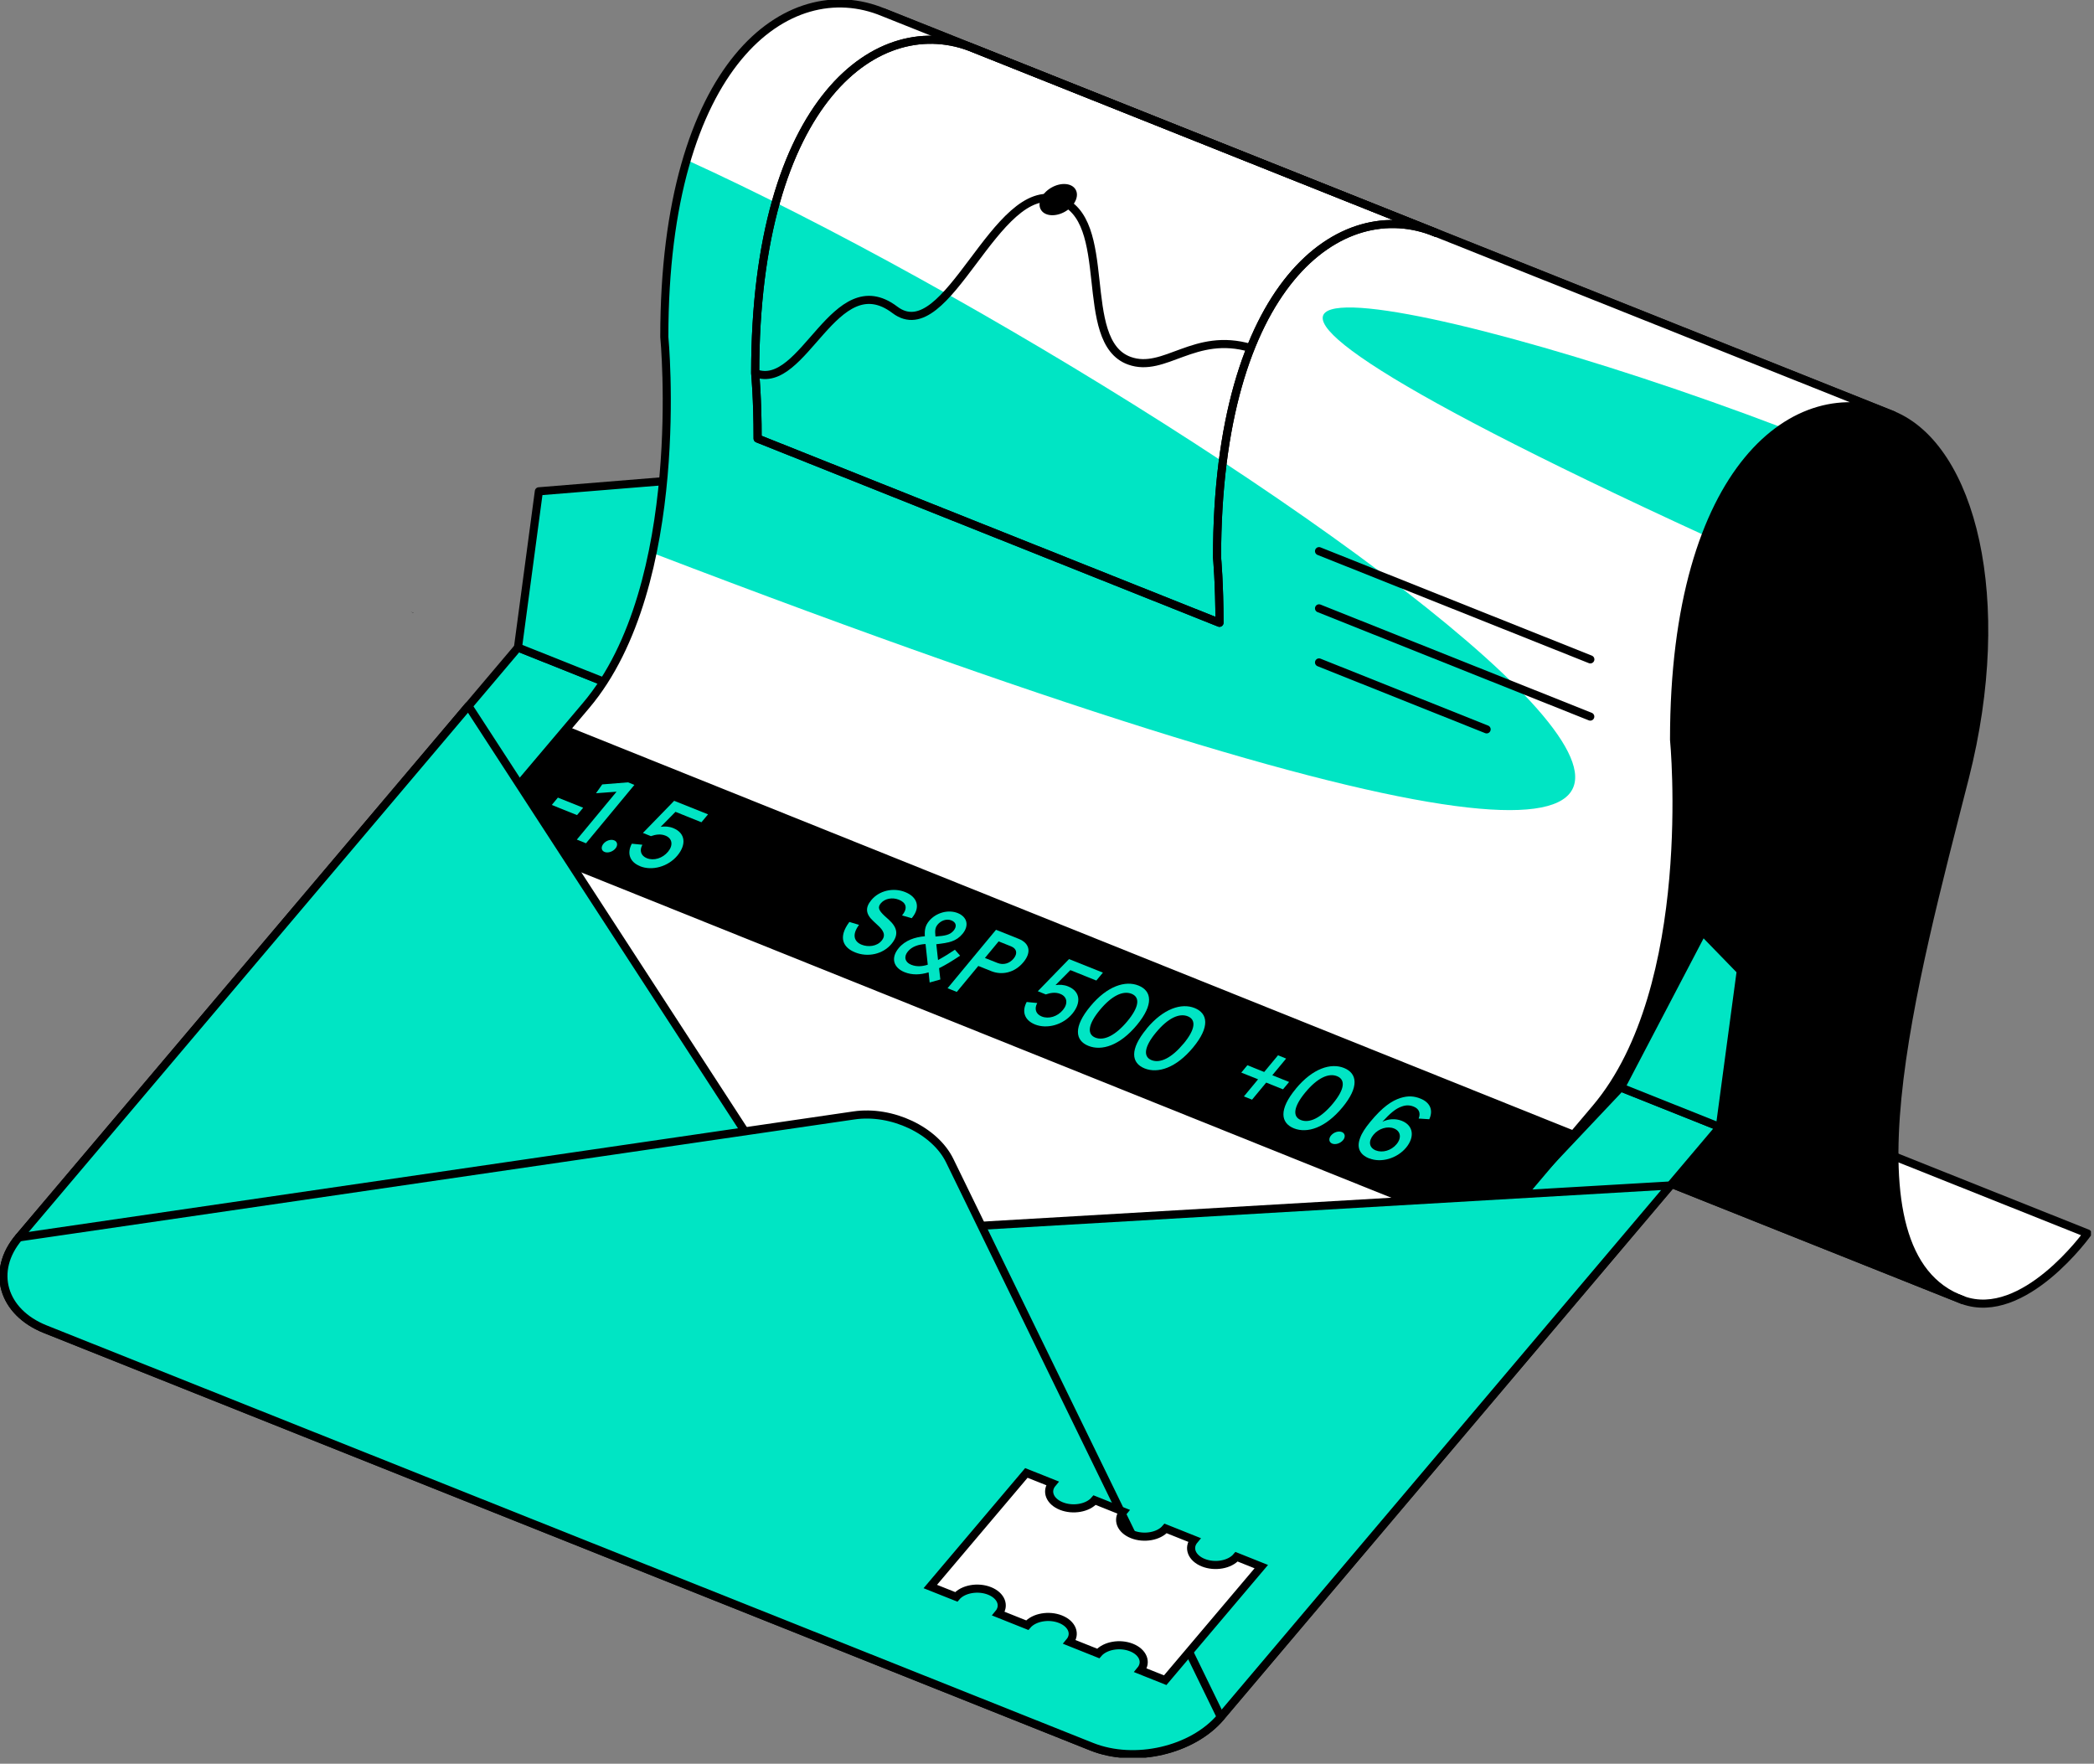
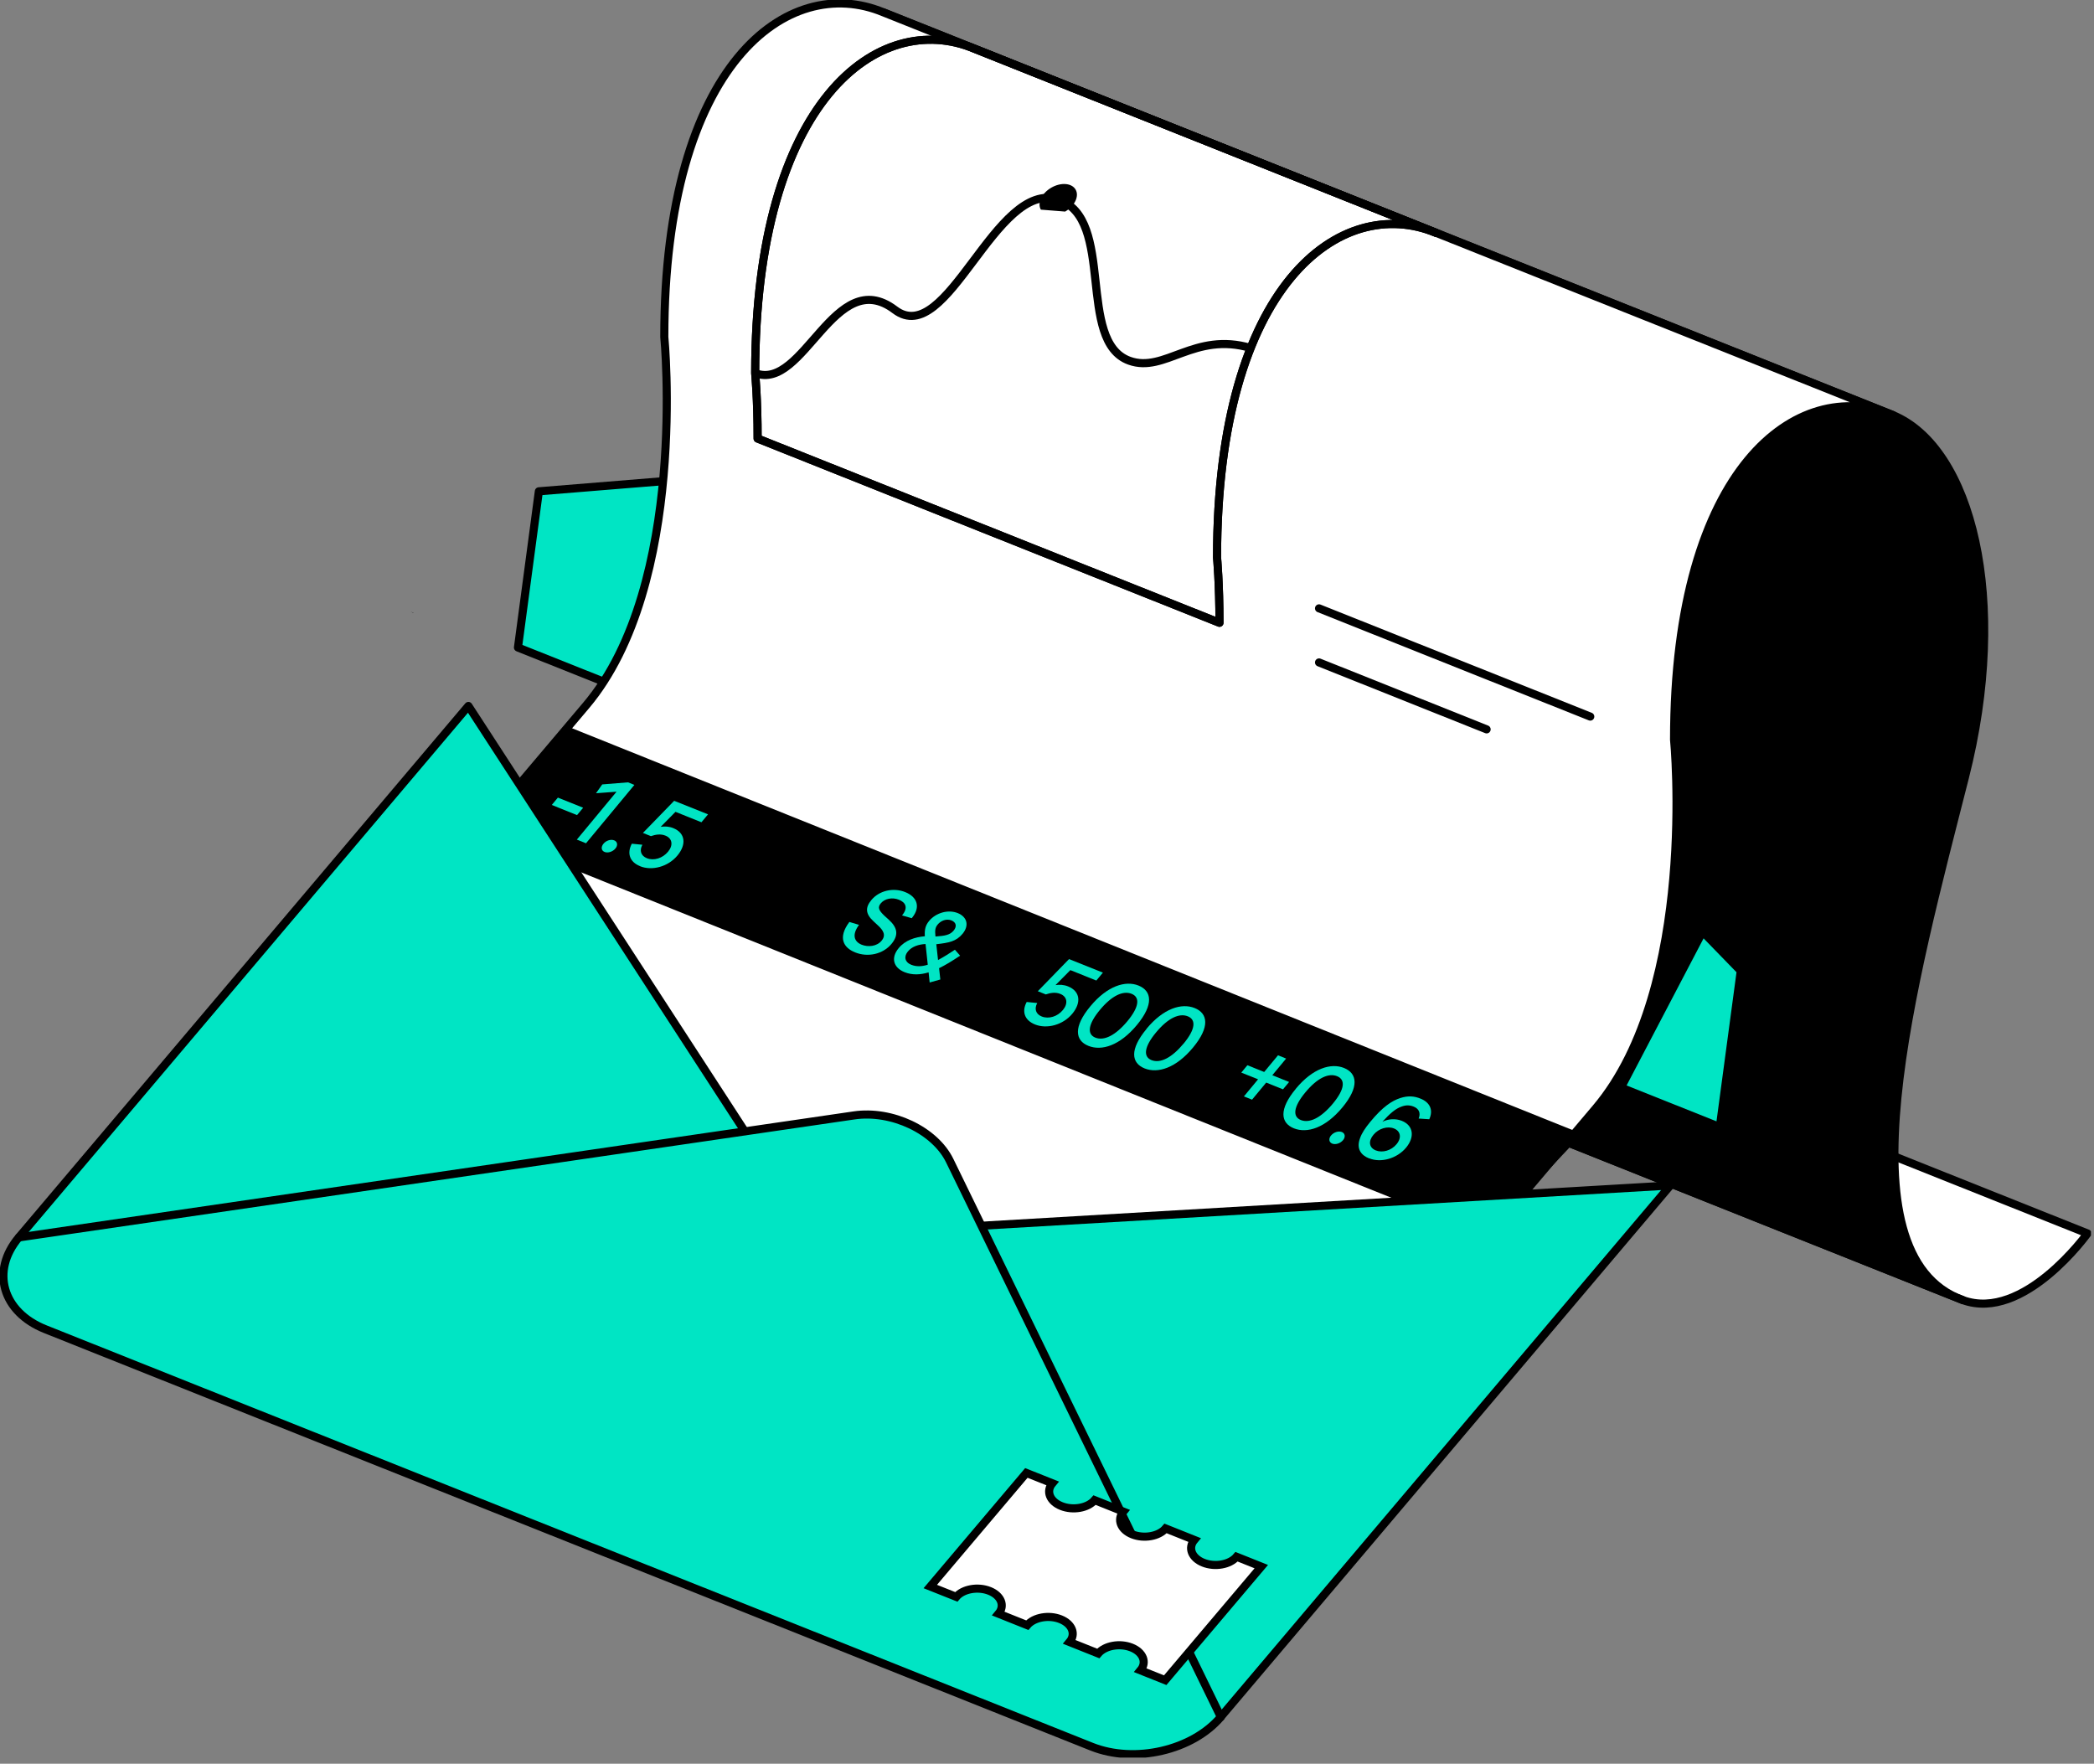
<svg xmlns="http://www.w3.org/2000/svg" width="336" height="283" viewBox="0 0 336 283" fill="none">
  <rect x="0" y="0" width="336" height="283" fill="#808080" stroke="none" />
  <g clip-path="url(#clip0_1046_20590)">
    <path d="M152.934 143.978C162.737 147.531 172.941 133.284 172.941 133.284L334.954 197.915C334.954 197.915 324.739 212.163 314.947 208.609L152.934 143.978Z" fill="white" stroke="black" stroke-width="1.3" stroke-linecap="round" stroke-linejoin="round" />
    <path d="M314.947 208.609C294.774 201.291 307.027 157.212 315.281 124.751C322.567 96.089 316.329 71.85 303.752 66.614L141.728 1.972C154.305 7.207 160.554 31.447 153.257 60.109C145.003 92.569 128.795 134.376 152.923 143.967L314.936 208.598L314.947 208.609Z" fill="black" stroke="black" stroke-width="1.3" stroke-linecap="round" stroke-linejoin="round" />
-     <path d="M3.041 198.55C-1.515 203.942 0.379 210.537 7.274 213.288L175.168 280.27C182.064 283.021 191.343 280.882 195.899 275.491L275.97 180.839L83.112 103.898L3.041 198.55Z" fill="#00E5C4" stroke="black" stroke-width="1.3" stroke-linecap="round" stroke-linejoin="round" />
    <path d="M83.112 103.898L86.465 78.834L195.899 69.923L279.323 155.775L275.959 180.839L83.112 103.898Z" fill="#00E5C4" stroke="black" stroke-width="1.3" stroke-linecap="round" stroke-linejoin="round" />
    <path d="M256.019 131.791L245.526 168.697L251.095 170.913L241.493 195.086L260.698 174.745L273.508 150.272L256.019 131.791Z" fill="black" />
    <path d="M199.286 244.957L256.064 177.831C272.483 158.426 268.618 118.691 268.618 118.691C268.618 74.835 288.48 60.254 303.752 66.603L141.728 1.972C126.456 -4.389 106.594 10.193 106.594 54.06C106.594 54.06 110.459 93.794 94.04 113.2L37.262 180.326L199.275 244.957H199.286Z" fill="white" />
-     <path d="M273.664 85.975C276.828 77.62 281.216 71.928 286.051 68.642C225.452 45.583 161.779 34.577 273.664 85.975Z" fill="#00E5C4" />
-     <path d="M110.203 25.677C107.953 33.263 106.605 42.664 106.605 54.06C106.605 54.06 108.287 71.371 104.7 88.726C382.341 195.086 201.057 67.06 110.203 25.677Z" fill="#00E5C4" />
    <path d="M199.286 244.957L256.064 177.831C272.483 158.426 268.618 118.691 268.618 118.691C268.618 74.835 288.48 60.254 303.752 66.603L141.728 1.972C126.456 -4.389 106.594 10.193 106.594 54.06C106.594 54.06 110.459 93.794 94.04 113.2L37.262 180.326L199.275 244.957H199.286Z" stroke="black" stroke-width="1.3" stroke-linecap="round" stroke-linejoin="round" />
    <path d="M77.141 133.507L238.898 198.472L252.911 181.563L91.154 116.597L77.141 133.507Z" fill="black" />
    <path d="M89.517 127.982L93.572 129.608L92.591 130.789L88.537 129.162L89.517 127.982Z" fill="#00E5C4" />
    <path d="M94.028 135.311L92.558 134.721L98.93 127.035L95.632 127.28L96.635 125.865L100.779 125.531L101.793 125.943L94.017 135.323L94.028 135.311Z" fill="#00E5C4" />
    <path d="M96.836 135.378C97.259 134.866 98.016 134.621 98.562 134.843C99.086 135.055 99.175 135.646 98.752 136.147C98.317 136.67 97.549 136.915 97.014 136.704C96.468 136.492 96.401 135.902 96.836 135.378Z" fill="#00E5C4" />
    <path d="M102.717 138.987C100.957 138.286 100.601 136.837 101.38 135.378L103.074 135.545C102.561 136.481 102.851 137.328 103.798 137.706C104.912 138.152 106.326 137.717 107.195 136.659C108.042 135.645 107.897 134.532 106.783 134.086C105.992 133.763 105.19 133.908 104.444 134.164L103.163 133.652L108.175 128.494L113.612 130.666L112.553 131.936L108.387 130.265L106.014 132.671C106.649 132.571 107.351 132.604 108.019 132.872C110.013 133.674 110.147 135.523 108.71 137.261C107.195 139.099 104.611 139.756 102.717 138.998V138.987Z" fill="#00E5C4" />
    <path d="M136.281 147.932L137.84 148.4C136.659 149.993 137.049 151.096 138.263 151.586C139.299 151.998 140.703 151.865 141.461 150.94C142.185 150.071 141.784 149.303 140.814 148.434L140.168 147.832C138.887 146.663 138.798 145.638 139.823 144.412C141.082 142.897 143.332 142.374 145.248 143.142C147.22 143.933 147.71 145.571 146.384 147.219L146.295 147.331L144.736 146.885L144.802 146.807C145.76 145.604 145.281 144.78 144.234 144.368C143.176 143.944 141.973 144.178 141.338 144.936C140.792 145.593 140.982 146.061 141.939 146.963L142.619 147.576C144.045 148.879 144.212 150.049 143.042 151.464C141.661 153.123 139.244 153.636 137.227 152.823C135.323 152.065 134.409 150.461 136.281 147.944V147.932Z" fill="#00E5C4" />
    <path d="M149.169 157.624L149.002 156.02C147.665 156.432 146.362 156.476 145.159 155.997C143.298 155.251 142.931 153.658 144.201 152.132C145.259 150.862 146.796 150.372 148.4 150.227C148.333 149.169 148.489 148.489 149.08 147.776C150.171 146.462 152.121 145.894 153.669 146.507C155.184 147.119 155.552 148.489 154.46 149.826C153.424 151.074 152.255 151.274 150.238 151.508L150.517 154.048C151.497 153.513 152.344 152.979 153.224 152.388L154.059 153.346C152.711 154.237 151.72 154.85 150.684 155.351L150.884 157.167L149.18 157.646L149.169 157.624ZM146.262 154.817C147.064 155.14 147.966 155.084 148.868 154.794L148.512 151.475C147.409 151.53 146.328 151.865 145.671 152.678C145.014 153.469 145.148 154.382 146.262 154.828V154.817ZM150.105 150.272C151.642 150.16 152.433 150.027 153.023 149.314C153.558 148.668 153.458 148.01 152.667 147.687C151.865 147.364 150.962 147.732 150.45 148.356C150.038 148.857 150.004 149.336 150.105 150.272Z" fill="#00E5C4" />
-     <path d="M156.978 154.995L153.525 159.161L152.043 158.571L159.818 149.191L163.472 150.65C165.143 151.319 165.6 152.733 164.207 154.404C162.77 156.131 160.732 156.487 159.094 155.841L156.978 154.995ZM158.047 153.714L160.063 154.516C161.01 154.895 162.002 154.594 162.648 153.803C163.316 153.001 163.149 152.221 162.247 151.853L160.242 151.051L158.047 153.703V153.714Z" fill="#00E5C4" />
    <path d="M166.079 164.385C164.319 163.672 163.951 162.235 164.742 160.776L166.435 160.943C165.923 161.879 166.212 162.726 167.159 163.104C168.273 163.55 169.688 163.115 170.557 162.057C171.403 161.043 171.259 159.93 170.145 159.484C169.354 159.161 168.552 159.306 167.805 159.562L166.524 159.05L171.537 153.892L176.973 156.064L175.915 157.334L171.749 155.663L169.365 158.069C170 157.969 170.702 158.002 171.37 158.27C173.375 159.072 173.498 160.921 172.072 162.648C170.557 164.486 167.973 165.143 166.079 164.385Z" fill="#00E5C4" />
    <path d="M174.957 161.467C177.675 158.181 180.593 157.301 182.676 158.136C184.815 158.994 185.161 161.166 182.431 164.463C179.691 167.772 176.772 168.674 174.645 167.816C172.495 166.959 172.205 164.775 174.957 161.467ZM180.905 163.851C182.799 161.556 182.955 160.019 181.574 159.462C180.203 158.916 178.388 159.751 176.472 162.068C174.6 164.33 174.377 165.934 175.748 166.491C177.162 167.059 179.011 166.123 180.905 163.851Z" fill="#00E5C4" />
    <path d="M183.969 165.076C186.687 161.79 189.605 160.91 191.688 161.745C193.827 162.603 194.172 164.775 191.443 168.073C188.703 171.381 185.784 172.283 183.668 171.437C181.518 170.579 181.228 168.396 183.98 165.087L183.969 165.076ZM189.917 167.46C191.811 165.165 191.967 163.628 190.586 163.071C189.215 162.525 187.4 163.361 185.484 165.678C183.612 167.939 183.389 169.543 184.76 170.1C186.174 170.668 188.023 169.732 189.917 167.449V167.46Z" fill="#00E5C4" />
    <path d="M203.173 173.709L200.9 176.449L199.597 175.926L201.869 173.185L199.174 172.105L200.154 170.924L202.85 172.005L205.067 169.331L206.37 169.855L204.153 172.528L206.849 173.609L205.869 174.79L203.173 173.709Z" fill="#00E5C4" />
    <path d="M207.93 174.689C210.648 171.403 213.566 170.523 215.649 171.359C217.788 172.216 218.134 174.389 215.404 177.686C212.664 180.994 209.745 181.897 207.618 181.05C205.468 180.181 205.178 178.009 207.93 174.7V174.689ZM213.878 177.073C215.772 174.778 215.928 173.241 214.547 172.684C213.176 172.127 211.361 172.974 209.445 175.291C207.573 177.552 207.35 179.156 208.721 179.713C210.135 180.281 211.985 179.346 213.878 177.073Z" fill="#00E5C4" />
    <path d="M213.588 182.186C214.012 181.674 214.769 181.429 215.315 181.641C215.839 181.852 215.928 182.443 215.504 182.944C215.07 183.467 214.301 183.713 213.767 183.501C213.221 183.278 213.154 182.699 213.588 182.175V182.186Z" fill="#00E5C4" />
    <path d="M219.682 185.873C218.423 185.372 217.565 184.347 218.245 182.587C218.501 181.852 219.036 181.017 219.882 179.992C221.854 177.608 223.324 176.628 224.706 176.182C225.964 175.781 226.956 175.881 227.936 176.282C229.451 176.884 230.019 178.12 229.34 179.591L227.635 179.479C227.992 178.599 227.691 177.909 226.833 177.563C226.209 177.318 225.619 177.285 224.884 177.563C223.948 177.886 223.079 178.61 221.809 180.003C222.767 179.513 223.937 179.446 224.94 179.847C226.844 180.616 227 182.476 225.63 184.136C224.149 185.918 221.575 186.62 219.704 185.862L219.682 185.873ZM224.093 183.59C224.951 182.554 224.728 181.484 223.681 181.072C222.656 180.66 221.23 181.05 220.372 182.097C219.548 183.089 219.648 184.147 220.762 184.592C221.82 185.016 223.235 184.626 224.093 183.59Z" fill="#00E5C4" />
    <path d="M230.42 37.362L156.309 7.798C141.037 1.437 121.175 16.018 121.175 59.886C121.175 59.886 121.576 64.074 121.565 70.368L195.676 99.932C195.676 93.627 195.286 89.45 195.286 89.45C195.286 45.594 215.148 31.012 230.42 37.362Z" stroke="black" stroke-width="1.3" stroke-linecap="round" stroke-linejoin="round" />
    <path d="M230.42 37.362L156.309 7.798C141.037 1.437 121.175 16.018 121.175 59.886C121.175 59.886 121.576 64.074 121.565 70.368L195.676 99.932C195.676 93.627 195.286 89.45 195.286 89.45C195.286 45.594 215.148 31.012 230.42 37.362Z" stroke="black" stroke-width="1.3" stroke-linecap="round" stroke-linejoin="round" />
    <path d="M195.899 275.491C191.343 280.882 182.064 283.021 175.169 280.27L7.263 213.277C0.368 210.525 -1.526 203.931 3.03 198.539L75.158 113.277L130.377 198.261L268.016 190.218L195.888 275.48L195.899 275.491Z" fill="#00E5C4" stroke="black" stroke-width="1.3" stroke-linecap="round" stroke-linejoin="round" />
    <path d="M3.041 198.551L137.027 178.978C143.098 178.087 150.027 181.362 152.399 186.252L195.888 275.491" fill="#00E5C4" />
    <path d="M3.041 198.551L137.027 178.978C143.098 178.087 150.027 181.362 152.399 186.252L195.888 275.491" stroke="black" stroke-width="1.3" stroke-linecap="round" stroke-linejoin="round" />
    <path d="M66.336 98.317L65.901 98.15C66.046 98.217 66.191 98.295 66.336 98.362C66.336 98.351 66.336 98.328 66.336 98.317Z" fill="black" />
    <path d="M121.187 59.875C129.007 62.849 133.919 42.386 143.588 49.715C152.043 56.132 159.685 28.695 169.811 32.026C179.056 35.056 172.64 54.773 181.217 57.881C186.898 59.93 191.633 53.158 200.689 55.842" stroke="black" stroke-width="1.3" stroke-miterlimit="10" />
-     <path d="M170.911 33.949C172.451 33.06 173.203 31.48 172.591 30.42C171.979 29.36 170.234 29.221 168.695 30.11C167.155 30.999 166.403 32.579 167.015 33.639C167.627 34.7 169.372 34.838 170.911 33.949Z" fill="black" />
+     <path d="M170.911 33.949C172.451 33.06 173.203 31.48 172.591 30.42C171.979 29.36 170.234 29.221 168.695 30.11C167.155 30.999 166.403 32.579 167.015 33.639Z" fill="black" />
    <path d="M211.65 106.293L238.541 117.031" stroke="black" stroke-width="1.3" stroke-linecap="round" stroke-linejoin="round" />
    <path d="M211.65 97.615L255.172 114.982" stroke="black" stroke-width="1.3" stroke-linecap="round" stroke-linejoin="round" />
-     <path d="M211.65 88.436L255.184 105.803" stroke="black" stroke-width="1.3" stroke-linecap="round" stroke-linejoin="round" />
    <path d="M198.421 249.792C197.34 251.066 194.947 251.491 193.081 250.745C191.214 249.998 190.571 248.364 191.639 247.09L187.032 245.249C185.951 246.523 183.557 246.948 181.691 246.202C179.825 245.455 179.181 243.821 180.249 242.547L175.642 240.706C174.561 241.98 172.167 242.405 170.301 241.659C168.435 240.912 167.791 239.278 168.86 238.004L164.69 236.343L149.272 254.567L153.442 256.227C154.523 254.953 156.917 254.528 158.783 255.275C160.649 256.021 161.292 257.656 160.224 258.93L164.831 260.77C165.913 259.496 168.306 259.071 170.172 259.818C172.039 260.564 172.682 262.199 171.614 263.473L176.221 265.313C177.302 264.039 179.696 263.614 181.562 264.361C183.428 265.107 184.072 266.742 183.004 268.016L186.967 269.599L202.385 251.375L198.421 249.792Z" fill="white" stroke="black" stroke-width="1.3" />
  </g>
  <defs>
    <clipPath id="clip0_1046_20590">
      <rect width="335.51" height="282.019" fill="white" />
    </clipPath>
  </defs>
</svg>